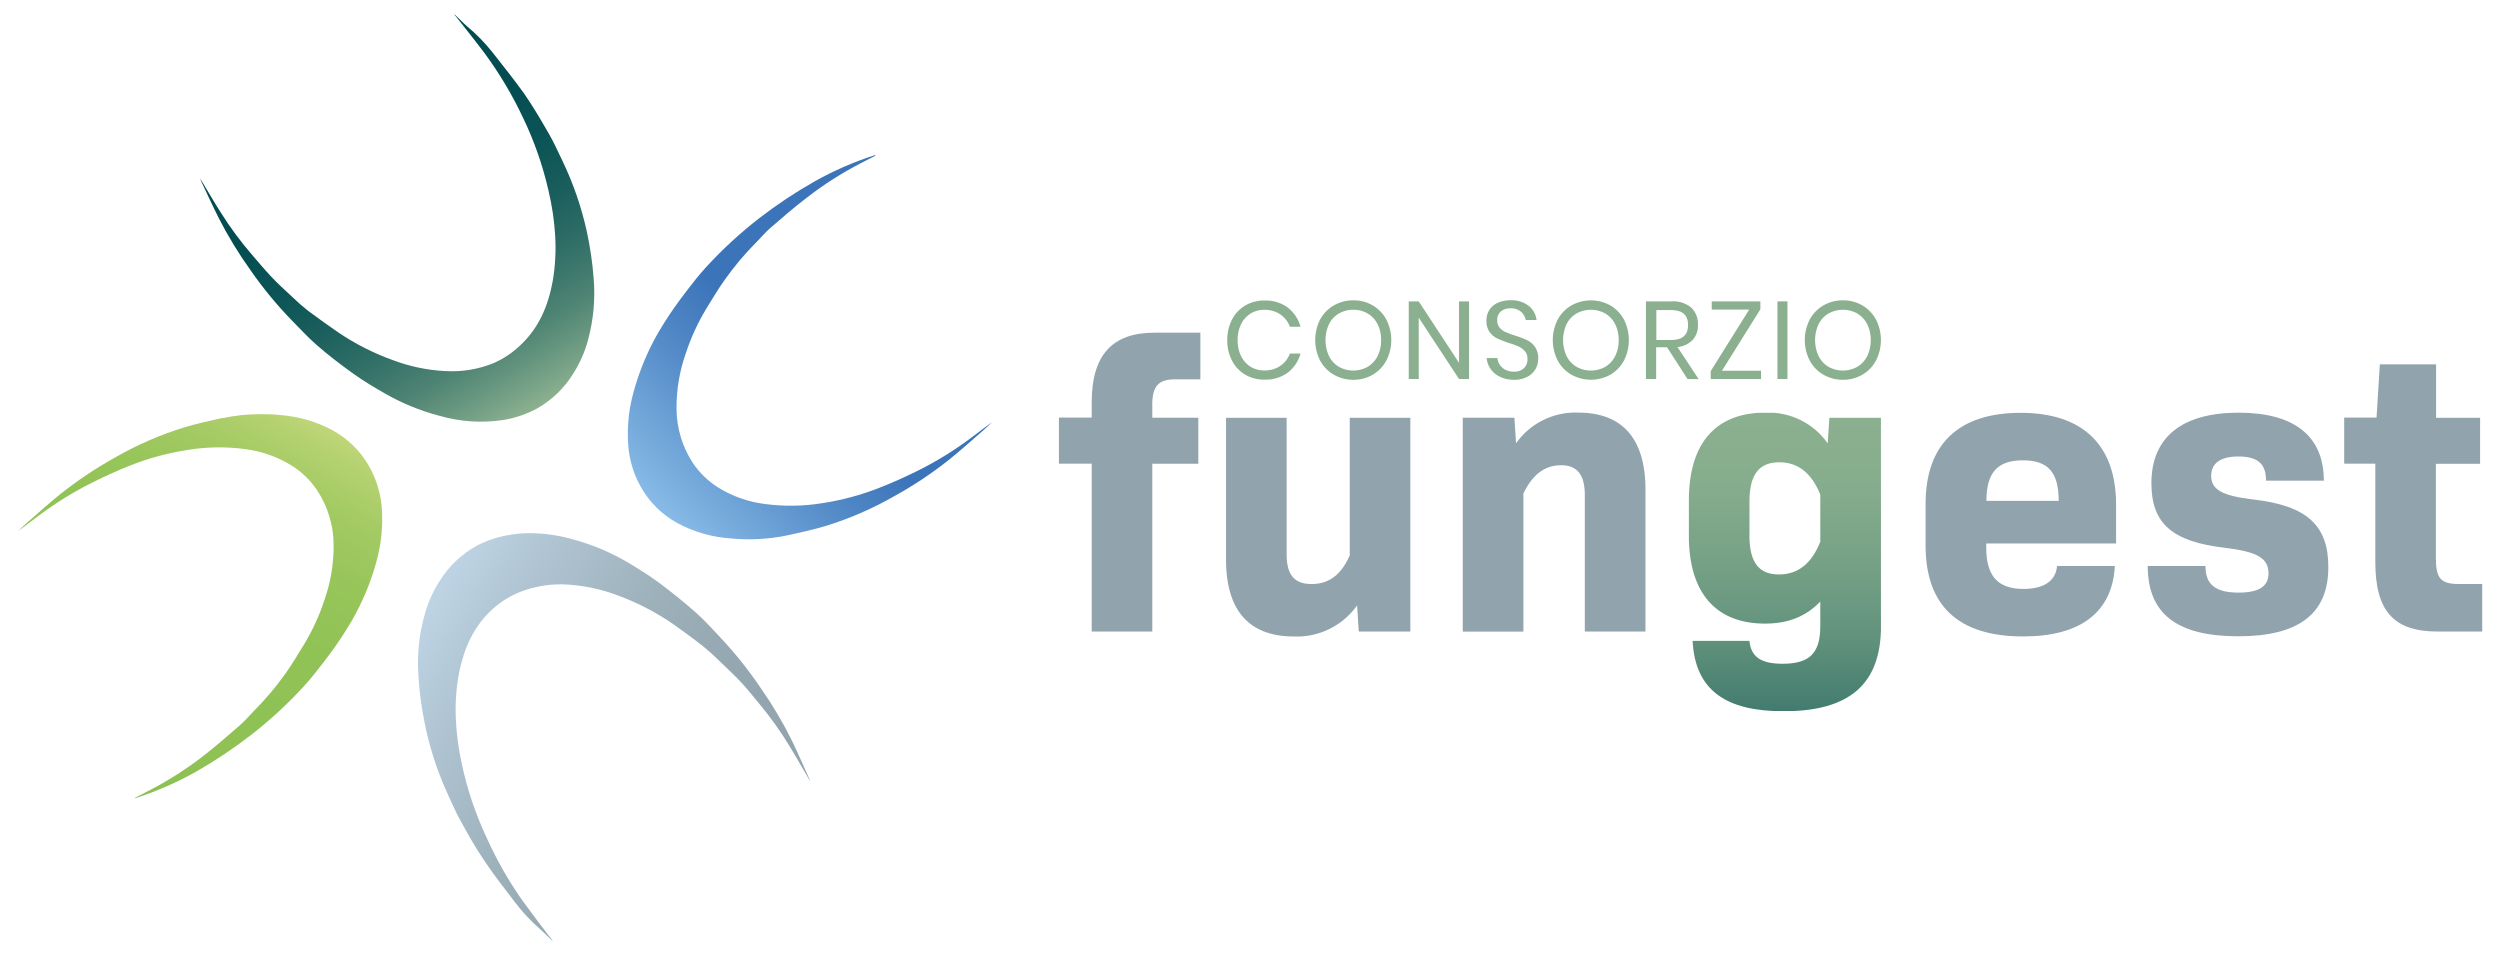
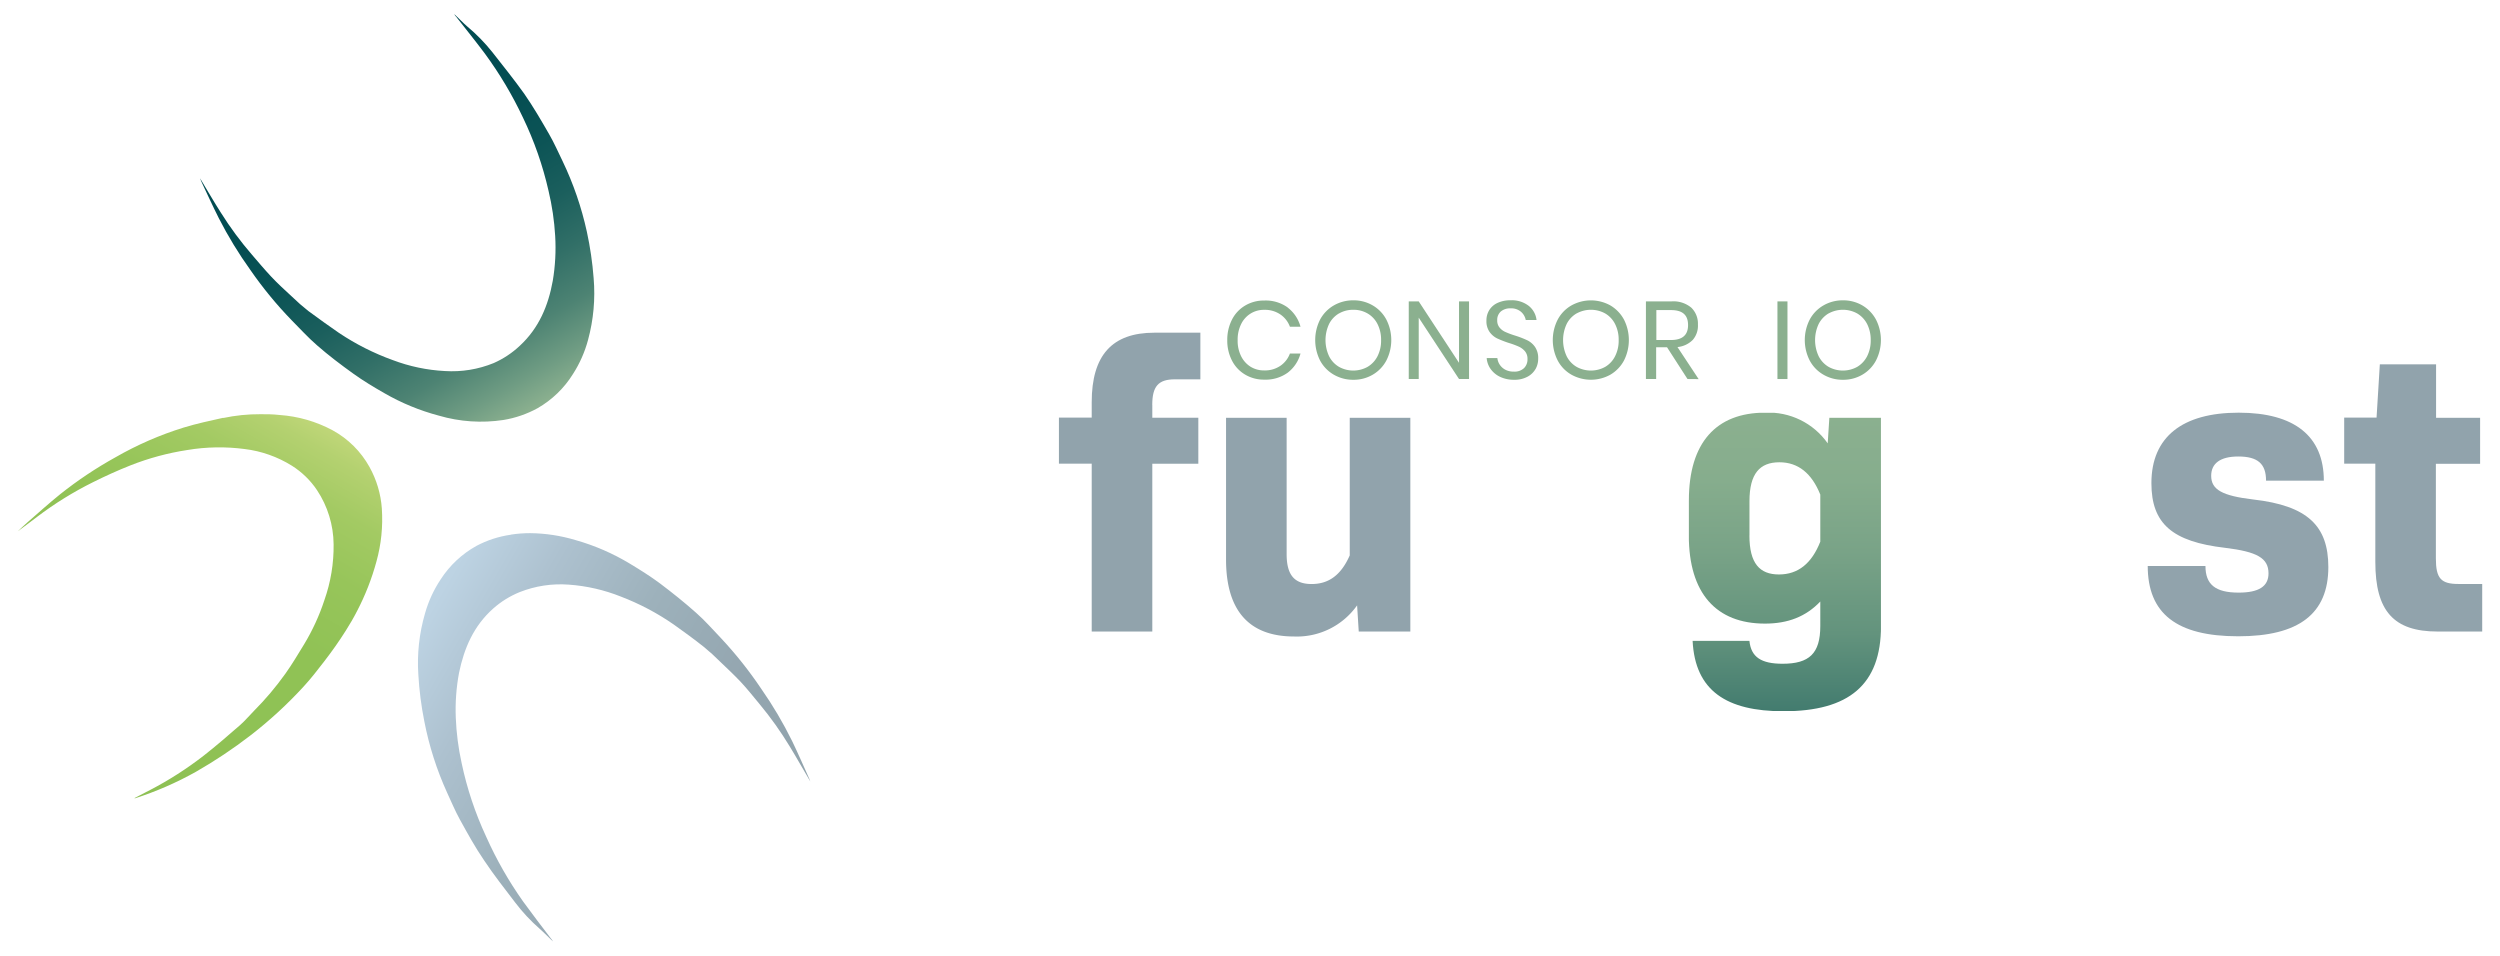
<svg xmlns="http://www.w3.org/2000/svg" id="aae018ed-1526-4da6-98d3-af93c910d3e4" data-name="Layer 1" viewBox="0 0 488.89 186.86">
  <defs>
    <style>.ae3778e3-64db-4405-9644-875b33ab1dce{fill:none;}.a14044f5-005e-4b39-a21f-24e07957b917{clip-path:url(#bb1f0a08-a6c1-4122-8f51-eb46549c328b);}.f0a6959d-2676-4d0b-8e96-e395b5a4aada{fill:url(#b231ba1b-bf65-4923-9a7b-87f466800581);}.bd06a045-8517-43e6-a74d-8514c995957a{clip-path:url(#a7c6c030-5d48-4274-b552-8ee9a795806c);}.e03bf8a1-d35c-482f-9e2a-fcaa38e0b95e{fill:url(#ae67d7a3-f146-47d5-ae1c-2bb1694c9cc0);}.b9b6e85e-db08-4961-b3dc-7afe147d41ca{clip-path:url(#a967ce72-b021-4a3e-8303-761775930185);}.a7f17544-2f8f-4879-ab4c-15cae5f2174c{fill:url(#a13b2f5c-6ff9-435a-9a2e-2d83f586450a);}.b5759fee-310d-46cb-b69c-54da6a101096{clip-path:url(#b569d3ce-7ff7-4350-9957-047a0e742fd2);}.f8421829-8ec2-4637-81fe-0b2b378569e3{fill:url(#aab651cf-6769-4be3-a68e-0fe3d0b8e4f8);}.a03e10d4-039c-4b87-8d85-2600266ba957{clip-path:url(#edeea50e-8588-4219-bab0-8496c00cb5a4);}.bce905ff-d6a8-4f6b-8ed6-0d31c7fbcb11{fill:#8bb08f;}.b852cff8-c5c6-46d0-b1c1-e91284978642{fill:#91a3ac;}.e1dedcf5-fe92-4b14-972a-ce4a9e34e120{clip-path:url(#a11637a9-2937-4c75-baf1-01a4eb7bab79);}.a0f1c03f-f1c8-465e-b162-977f87310687{fill:url(#b5d14d07-55d4-424e-8b9b-cdba8e7b9cf8);}</style>
    <clipPath id="bb1f0a08-a6c1-4122-8f51-eb46549c328b">
      <path class="ae3778e3-64db-4405-9644-875b33ab1dce" d="M99.88,104.57a20.49,20.49,0,0,0-6.71,2.18,19.71,19.71,0,0,0-7,6.56,23.61,23.61,0,0,0-3.05,6.63,34.5,34.5,0,0,0-1.31,12,65.13,65.13,0,0,0,1.17,9.13A62.21,62.21,0,0,0,87.43,155c.82,1.77,1.57,3.58,2.51,5.28,1.5,2.72,3,5.45,4.75,8,1.89,2.84,4,5.51,6.07,8.23a34.75,34.75,0,0,0,4.79,5.13l.58.53,2,1.93a1.92,1.92,0,0,0-.4-.58c-1.83-2.41-3.68-4.8-5.45-7.25a74.36,74.36,0,0,1-7.21-12.66,66.48,66.48,0,0,1-4.8-14.41,50.56,50.56,0,0,1-1.14-8.85,39.43,39.43,0,0,1,.63-8.74c1-4.87,2.88-9.22,6.68-12.6a18,18,0,0,1,5.21-3.23,21.66,21.66,0,0,1,9.59-1.45,34,34,0,0,1,10.16,2.33,48.59,48.59,0,0,1,10.4,5.5c2,1.42,4,2.88,5.91,4.4a41.27,41.27,0,0,1,3.1,2.82c1.38,1.32,2.78,2.63,4.07,4s2.44,2.86,3.65,4.3a68.39,68.39,0,0,1,5.93,8.33c1.36,2.22,2.62,4.5,4,6.81-.08-.21-.13-.38-.2-.53-1.11-2.45-2.17-4.92-3.34-7.34a77.84,77.84,0,0,0-6.06-10.26,78.79,78.79,0,0,0-7.86-9.89c-1.62-1.69-3.16-3.47-4.91-5-2.25-2-4.61-3.89-7-5.69-1.89-1.41-3.89-2.66-5.91-3.88a43.37,43.37,0,0,0-10.62-4.61,32.09,32.09,0,0,0-8.88-1.36,24.75,24.75,0,0,0-3.73.28" />
    </clipPath>
    <linearGradient id="b231ba1b-bf65-4923-9a7b-87f466800581" x1="3.48" y1="184.17" x2="4.48" y2="184.17" gradientTransform="matrix(0, 82.44, 82.44, 0, -15062.55, -187.19)" gradientUnits="userSpaceOnUse">
      <stop offset="0" stop-color="#bdd3e3" />
      <stop offset="0.01" stop-color="#bdd3e3" />
      <stop offset="0.21" stop-color="#adc1cf" />
      <stop offset="0.46" stop-color="#9db1bb" />
      <stop offset="0.73" stop-color="#94a6b0" />
      <stop offset="1" stop-color="#91a3ac" />
    </linearGradient>
    <clipPath id="a7c6c030-5d48-4274-b552-8ee9a795806c">
      <path class="ae3778e3-64db-4405-9644-875b33ab1dce" d="M88.83,2.75a1.81,1.81,0,0,0,.42.58c1.86,2.38,3.76,4.73,5.57,7.15A75.32,75.32,0,0,1,102.27,23a67.34,67.34,0,0,1,5,14.32,50.71,50.71,0,0,1,1.3,8.83,38.86,38.86,0,0,1-.47,8.75c-.88,4.89-2.72,9.27-6.45,12.72A18.13,18.13,0,0,1,96.55,71,21.61,21.61,0,0,1,87,72.56a33.71,33.71,0,0,1-10.19-2.14,48.47,48.47,0,0,1-10.51-5.31c-2-1.38-4-2.81-6-4.29a39.36,39.36,0,0,1-3.15-2.76c-1.41-1.3-2.83-2.59-4.15-4s-2.49-2.82-3.72-4.24a66.85,66.85,0,0,1-6.08-8.22c-1.4-2.19-2.7-4.45-4.08-6.73.08.21.13.37.2.52,1.15,2.43,2.26,4.88,3.47,7.28A79.47,79.47,0,0,0,49,52.85a77.32,77.32,0,0,0,8,9.74c1.65,1.66,3.23,3.41,5,4.94,2.28,2,4.67,3.8,7.12,5.56,1.91,1.37,3.94,2.59,6,3.77a43.7,43.7,0,0,0,10.7,4.42,29.3,29.3,0,0,0,12.63.85,20.88,20.88,0,0,0,6.67-2.3,19.65,19.65,0,0,0,6.93-6.69A23.55,23.55,0,0,0,115,66.46a34.83,34.83,0,0,0,1.09-12.06,66.31,66.31,0,0,0-1.33-9.1,63.1,63.1,0,0,0-4.75-13.8c-.85-1.75-1.64-3.55-2.61-5.23-1.55-2.7-3.12-5.4-4.89-7.95-2-2.79-4.12-5.43-6.23-8.12a34.7,34.7,0,0,0-4.88-5l-.58-.52Z" />
    </clipPath>
    <linearGradient id="ae67d7a3-f146-47d5-ae1c-2bb1694c9cc0" x1="3.48" y1="184.13" x2="4.48" y2="184.13" gradientTransform="matrix(0, -74.93, -74.93, 0, 13874.37, 349.03)" gradientUnits="userSpaceOnUse">
      <stop offset="0" stop-color="#8bb08f" />
      <stop offset="0.08" stop-color="#6f9c83" />
      <stop offset="0.19" stop-color="#4d8373" />
      <stop offset="0.32" stop-color="#316f67" />
      <stop offset="0.45" stop-color="#1b5f5d" />
      <stop offset="0.59" stop-color="#0c5456" />
      <stop offset="0.76" stop-color="#034d52" />
      <stop offset="1" stop-color="#004b51" />
    </linearGradient>
    <clipPath id="a967ce72-b021-4a3e-8303-761775930185">
      <path class="ae3778e3-64db-4405-9644-875b33ab1dce" d="M43.66,81.7c-2.6.58-5.22,1.14-7.77,1.92a66,66,0,0,0-13.3,5.8,78.08,78.08,0,0,0-10.8,7.21c-2.22,1.79-4.34,3.71-6.49,5.58-.63.55-1.22,1.13-1.82,1.69C4.74,103,6,102,7.22,101.1a68.38,68.38,0,0,1,11-6.82C20.59,93.1,23,92,25.53,91a51.48,51.48,0,0,1,11.12-3,37.82,37.82,0,0,1,11.19-.19,22.61,22.61,0,0,1,9.25,3.27A16.48,16.48,0,0,1,62,95.86a19.46,19.46,0,0,1,3.24,10.58,31.57,31.57,0,0,1-1.81,10.94,41.84,41.84,0,0,1-3.95,8.6c-1.19,1.94-2.35,3.91-3.67,5.76A58,58,0,0,1,49.68,139c-.91.91-1.72,1.91-2.68,2.75-2.36,2.06-4.73,4.12-7.2,6.05a69.19,69.19,0,0,1-10.45,6.69l-3.06,1.58c.06,0,.09.06.1.05a65,65,0,0,0,11.92-5.19A93.52,93.52,0,0,0,49,143.8a82.8,82.8,0,0,0,10.41-9.58c1.42-1.54,2.71-3.22,4-4.89,1.49-1.93,2.9-3.92,4.21-6,.79-1.25,1.54-2.52,2.21-3.84a48.31,48.31,0,0,0,3.78-9.66,30.93,30.93,0,0,0,1.06-10.39,19.51,19.51,0,0,0-2.42-8.13,18.23,18.23,0,0,0-7.2-7.16,25.63,25.63,0,0,0-10.41-3C53.4,81,52.16,81,50.92,81a34.21,34.21,0,0,0-7.26.74" />
    </clipPath>
    <linearGradient id="a13b2f5c-6ff9-435a-9a2e-2d83f586450a" x1="3.48" y1="184.18" x2="4.48" y2="184.18" gradientTransform="matrix(-81.66, 0, 0, 81.66, 365.77, -14920.8)" gradientUnits="userSpaceOnUse">
      <stop offset="0" stop-color="#bfd678" />
      <stop offset="0.05" stop-color="#b4d170" />
      <stop offset="0.16" stop-color="#a3ca63" />
      <stop offset="0.3" stop-color="#97c55a" />
      <stop offset="0.49" stop-color="#90c255" />
      <stop offset="1" stop-color="#8ec154" />
    </linearGradient>
    <clipPath id="b569d3ce-7ff7-4350-9957-047a0e742fd2">
-       <path class="ae3778e3-64db-4405-9644-875b33ab1dce" d="M171.14,30.32a64.06,64.06,0,0,0-11.92,5.2,91.3,91.3,0,0,0-10.71,7.12,83.62,83.62,0,0,0-10.41,9.58c-1.42,1.55-2.72,3.22-4,4.89-1.48,1.94-2.9,3.92-4.2,6-.79,1.25-1.55,2.53-2.22,3.84a49,49,0,0,0-3.77,9.67A30.37,30.37,0,0,0,122.85,87a19.55,19.55,0,0,0,2.42,8.14,18.24,18.24,0,0,0,7.19,7.15,25.52,25.52,0,0,0,10.42,3,36.79,36.79,0,0,0,11-.58c2.61-.57,5.23-1.14,7.78-1.91A66.54,66.54,0,0,0,174.93,97a76,76,0,0,0,10.8-7.21c2.22-1.79,4.34-3.71,6.5-5.58.62-.54,1.21-1.13,1.82-1.69-1.27.92-2.51,1.86-3.75,2.8a67.86,67.86,0,0,1-11,6.82c-2.4,1.19-4.84,2.28-7.33,3.25a51.5,51.5,0,0,1-11.12,3,38.16,38.16,0,0,1-11.19.18,22.59,22.59,0,0,1-9.26-3.26,16.73,16.73,0,0,1-4.89-4.74A19.52,19.52,0,0,1,132.3,80a31.79,31.79,0,0,1,1.82-10.93,42.66,42.66,0,0,1,3.94-8.61c1.2-1.94,2.35-3.91,3.68-5.76a57.06,57.06,0,0,1,6.1-7.26c.91-.9,1.72-1.91,2.68-2.75,2.37-2.06,4.74-4.12,7.21-6A68.27,68.27,0,0,1,168.17,32c1-.53,2-1.05,3.07-1.58l-.1-.06h0" />
-     </clipPath>
+       </clipPath>
    <linearGradient id="aab651cf-6769-4be3-a68e-0fe3d0b8e4f8" x1="3.48" y1="184.17" x2="4.48" y2="184.17" gradientTransform="matrix(78.99, 0, 0, -78.99, -159.53, 14615.49)" gradientUnits="userSpaceOnUse">
      <stop offset="0" stop-color="#87bae6" />
      <stop offset="0" stop-color="#87bae6" />
      <stop offset="0.32" stop-color="#5188c6" />
      <stop offset="0.49" stop-color="#3b74b9" />
      <stop offset="1" stop-color="#3b74b9" />
    </linearGradient>
    <clipPath id="edeea50e-8588-4219-bab0-8496c00cb5a4">
      <rect class="ae3778e3-64db-4405-9644-875b33ab1dce" x="3.48" y="2.75" width="481.94" height="181.36" />
    </clipPath>
    <clipPath id="a11637a9-2937-4c75-baf1-01a4eb7bab79">
      <path class="ae3778e3-64db-4405-9644-875b33ab1dce" d="M342.12,104.68V98c0-5.36,2-7.6,5.85-7.6,3.68,0,6.33,2.16,8,6.32v9.21c-1.68,4.25-4.33,6.41-8.09,6.41s-5.77-2.16-5.77-7.61m-11.85-6.81v6.81c0,11.3,5.36,17.22,14.89,17.22,4.49,0,8-1.36,10.82-4.32v4.8c0,5.37-2.16,7.37-7.37,7.37-4.16,0-6.17-1.28-6.49-4.48H331c.48,9.77,6.65,13.77,17.78,13.77,12.81,0,19.06-5.2,19.06-16.66V81.7H357.74l-.32,5a14.13,14.13,0,0,0-12.26-6c-9.53,0-14.89,5.85-14.89,17.14" />
    </clipPath>
    <linearGradient id="b5d14d07-55d4-424e-8b9b-cdba8e7b9cf8" x1="3.48" y1="184.11" x2="4.48" y2="184.11" gradientTransform="matrix(0, 106.82, 106.82, 0, -19318, -290.61)" gradientUnits="userSpaceOnUse">
      <stop offset="0" stop-color="#8bb08f" />
      <stop offset="0.12" stop-color="#86ad8d" />
      <stop offset="0.25" stop-color="#79a387" />
      <stop offset="0.4" stop-color="#63937d" />
      <stop offset="0.54" stop-color="#437c6f" />
      <stop offset="0.69" stop-color="#1b5f5d" />
      <stop offset="0.78" stop-color="#004b51" />
      <stop offset="1" stop-color="#004b51" />
    </linearGradient>
  </defs>
  <g class="a14044f5-005e-4b39-a21f-24e07957b917">
    <rect class="f0a6959d-2676-4d0b-8e96-e395b5a4aada" x="66.17" y="90.95" width="107.57" height="106.5" transform="translate(-64.9 175.99) rotate(-60)" />
  </g>
  <g class="bd06a045-8517-43e6-a74d-8514c995957a">
    <rect class="e03bf8a1-d35c-482f-9e2a-fcaa38e0b95e" x="24.27" y="-11.21" width="107.03" height="108.05" transform="translate(-10.98 44.63) rotate(-30)" />
  </g>
  <g class="b9b6e85e-db08-4961-b3dc-7afe147d41ca">
    <rect class="a7f17544-2f8f-4879-ab4c-15cae5f2174c" x="-11.2" y="68.8" width="100.84" height="99.49" transform="translate(-83.05 93.24) rotate(-60)" />
  </g>
  <g class="b5759fee-310d-46cb-b69c-54da6a101096">
    <rect class="f8421829-8ec2-4637-81fe-0b2b378569e3" x="106.41" y="16.08" width="103.8" height="103.8" transform="translate(-1.7 131.85) rotate(-45)" />
  </g>
  <g class="a03e10d4-039c-4b87-8d85-2600266ba957">
    <path class="bce905ff-d6a8-4f6b-8ed6-0d31c7fbcb11" d="M251.82,60.15a7,7,0,0,1,2.5,3.74h-2.07a5,5,0,0,0-1.87-2.4,5.38,5.38,0,0,0-3.16-.9,4.9,4.9,0,0,0-2.66.73,5,5,0,0,0-1.85,2.06,6.84,6.84,0,0,0-.68,3.16,6.7,6.7,0,0,0,.68,3.12,5.08,5.08,0,0,0,1.85,2.06,5,5,0,0,0,2.66.72,5.38,5.38,0,0,0,3.16-.9,5,5,0,0,0,1.87-2.4h2.07a7,7,0,0,1-2.5,3.74,7.37,7.37,0,0,1-4.58,1.36,7.14,7.14,0,0,1-3.77-1,6.72,6.72,0,0,1-2.55-2.73,8.5,8.5,0,0,1-.92-4,8.64,8.64,0,0,1,.92-4,6.69,6.69,0,0,1,2.55-2.74,7.14,7.14,0,0,1,3.77-1,7.37,7.37,0,0,1,4.58,1.36" />
    <path class="bce905ff-d6a8-4f6b-8ed6-0d31c7fbcb11" d="M268.45,59.73a7,7,0,0,1,2.66,2.77,8.79,8.79,0,0,1,0,8,7,7,0,0,1-2.66,2.77,7.34,7.34,0,0,1-3.79,1,7.54,7.54,0,0,1-3.83-1,7,7,0,0,1-2.68-2.77,8.88,8.88,0,0,1,0-8,7.07,7.07,0,0,1,2.68-2.77,7.54,7.54,0,0,1,3.83-1,7.34,7.34,0,0,1,3.79,1m-6.6,1.56a5,5,0,0,0-1.94,2.07,7.44,7.44,0,0,0,0,6.3,5,5,0,0,0,1.94,2.08,5.75,5.75,0,0,0,5.59,0,5.07,5.07,0,0,0,1.94-2.08,6.66,6.66,0,0,0,.7-3.13,6.72,6.72,0,0,0-.7-3.16,5,5,0,0,0-1.94-2.07,5.41,5.41,0,0,0-2.78-.72,5.47,5.47,0,0,0-2.81.72" />
    <polygon class="bce905ff-d6a8-4f6b-8ed6-0d31c7fbcb11" points="287.28 74.12 285.32 74.12 277.44 62.12 277.44 74.12 275.49 74.12 275.49 58.94 277.44 58.94 285.32 70.95 285.32 58.94 287.28 58.94 287.28 74.12" />
    <path class="bce905ff-d6a8-4f6b-8ed6-0d31c7fbcb11" d="M300.27,72.18a3.89,3.89,0,0,1-1.58,1.5,5.29,5.29,0,0,1-2.6.59,6.32,6.32,0,0,1-2.68-.55,4.76,4.76,0,0,1-1.87-1.51,4.23,4.23,0,0,1-.81-2.19h2.09a2.85,2.85,0,0,0,.44,1.26,3,3,0,0,0,1.08,1,3.41,3.41,0,0,0,1.69.39,2.68,2.68,0,0,0,2-.68,2.39,2.39,0,0,0,.68-1.77,2.3,2.3,0,0,0-.48-1.51,3.47,3.47,0,0,0-1.19-.91,15.62,15.62,0,0,0-1.94-.72,21.15,21.15,0,0,1-2.32-.9,4,4,0,0,1-1.48-1.26,3.66,3.66,0,0,1-.62-2.21,3.83,3.83,0,0,1,.57-2.09,3.71,3.71,0,0,1,1.64-1.4,5.92,5.92,0,0,1,2.51-.5,5.42,5.42,0,0,1,3.55,1.09,4.15,4.15,0,0,1,1.53,2.77h-2.11a2.83,2.83,0,0,0-.92-1.6,2.94,2.94,0,0,0-2.05-.68,2.82,2.82,0,0,0-1.9.61,2.18,2.18,0,0,0-.71,1.73,2.12,2.12,0,0,0,.47,1.43,3.08,3.08,0,0,0,1.15.86,16.56,16.56,0,0,0,1.89.7,18.77,18.77,0,0,1,2.36.91,4,4,0,0,1,1.52,1.3,3.87,3.87,0,0,1,.62,2.32,4.1,4.1,0,0,1-.51,2" />
    <path class="bce905ff-d6a8-4f6b-8ed6-0d31c7fbcb11" d="M314.92,59.73a7.16,7.16,0,0,1,2.66,2.77,8.88,8.88,0,0,1,0,8,7.09,7.09,0,0,1-2.66,2.77,7.83,7.83,0,0,1-7.62,0,6.87,6.87,0,0,1-2.68-2.77,8.79,8.79,0,0,1,0-8,6.94,6.94,0,0,1,2.68-2.77,7.83,7.83,0,0,1,7.62,0m-6.61,1.56a5,5,0,0,0-1.94,2.07,7.44,7.44,0,0,0,0,6.3,5,5,0,0,0,1.94,2.08,5.77,5.77,0,0,0,5.6,0,5,5,0,0,0,1.93-2.08,6.66,6.66,0,0,0,.7-3.13,6.72,6.72,0,0,0-.7-3.16,5,5,0,0,0-1.93-2.07,5.8,5.8,0,0,0-5.6,0" />
    <path class="bce905ff-d6a8-4f6b-8ed6-0d31c7fbcb11" d="M330,74.12l-4-6.21h-2.13v6.21h-2V58.94h5a5.44,5.44,0,0,1,3.88,1.23,4.35,4.35,0,0,1,1.29,3.29,4.24,4.24,0,0,1-1,3,4.87,4.87,0,0,1-3,1.41l4.14,6.27Zm-6.09-7.63h2.86q3.35,0,3.34-2.92c0-2-1.11-2.93-3.34-2.93h-2.86Z" />
-     <polygon class="bce905ff-d6a8-4f6b-8ed6-0d31c7fbcb11" points="336.74 72.5 344.38 72.5 344.38 74.12 334.54 74.12 334.54 72.57 342.06 60.55 334.74 60.55 334.74 58.94 344.25 58.94 344.25 60.49 336.74 72.5" />
    <rect class="bce905ff-d6a8-4f6b-8ed6-0d31c7fbcb11" x="347.59" y="58.94" width="1.96" height="15.18" />
    <path class="bce905ff-d6a8-4f6b-8ed6-0d31c7fbcb11" d="M364.2,59.73a7.09,7.09,0,0,1,2.66,2.77,8.79,8.79,0,0,1,0,8,7,7,0,0,1-2.66,2.77,7.38,7.38,0,0,1-3.8,1,7.48,7.48,0,0,1-3.82-1,6.94,6.94,0,0,1-2.68-2.77,8.79,8.79,0,0,1,0-8,7,7,0,0,1,2.68-2.77,7.48,7.48,0,0,1,3.82-1,7.38,7.38,0,0,1,3.8,1m-6.61,1.56a5.11,5.11,0,0,0-1.94,2.07,7.44,7.44,0,0,0,0,6.3,5.07,5.07,0,0,0,1.94,2.08,5.77,5.77,0,0,0,5.6,0,5.13,5.13,0,0,0,1.94-2.08,6.78,6.78,0,0,0,.7-3.13,6.85,6.85,0,0,0-.7-3.16,5.11,5.11,0,0,0-1.94-2.07,5.8,5.8,0,0,0-5.6,0" />
    <path class="b852cff8-c5c6-46d0-b1c1-e91284978642" d="M225.34,79.21v2.48h9v9h-9V123.5H213.49V90.67h-6.41v-9h6.41v-3c0-9.21,4-13.61,12.25-13.61h9v9.12h-5c-3.21,0-4.41,1.37-4.41,5" />
    <path class="b852cff8-c5c6-46d0-b1c1-e91284978642" d="M275.8,81.7v41.8H265.71l-.32-5.12a14.42,14.42,0,0,1-12.33,6.09c-8.74,0-13.3-5-13.3-15.06V81.7h11.85v26.67c0,4.08,1.52,5.84,4.89,5.84,3.2,0,5.69-1.6,7.45-5.6V81.7Z" />
-     <path class="b852cff8-c5c6-46d0-b1c1-e91284978642" d="M321.78,95.79V123.5H309.92V96.83c0-3.92-1.44-5.85-4.64-5.85s-5.61,1.85-7.37,5.53v27H286.05V81.69h10.1l.32,5a14.23,14.23,0,0,1,12.17-6c8.65,0,13.14,5.13,13.14,15.06" />
  </g>
  <g class="e1dedcf5-fe92-4b14-972a-ce4a9e34e120">
    <rect class="a0f1c03f-f1c8-465e-b162-977f87310687" x="330.27" y="80.73" width="37.56" height="58.31" />
  </g>
  <g class="a03e10d4-039c-4b87-8d85-2600266ba957">
-     <path class="b852cff8-c5c6-46d0-b1c1-e91284978642" d="M388.42,107.08c0,5.45,2.16,8.09,7.29,8.09,4,0,6.32-1.6,6.56-4.48h11.3c-.48,9-6.65,13.77-17.94,13.77-12.66,0-19.07-6-19.07-17.78V98.52c0-11.62,6.41-17.79,18.59-17.79s18.66,6.33,18.66,17.94v7.61H388.42Zm0-9.13h14.17c0-5.6-2.08-7.93-7-7.93s-7.13,2.33-7.13,7.93" />
    <path class="b852cff8-c5c6-46d0-b1c1-e91284978642" d="M420,110.69h11.29c0,3.6,1.92,5.2,6.49,5.2,3.92,0,5.84-1.2,5.84-3.76,0-3-2.24-4.24-8.49-5-10.33-1.2-14.41-4.72-14.41-12.65,0-9.05,6.08-13.78,17.06-13.78s16.66,4.65,16.66,13.3h-11.3c0-3.29-1.6-4.73-5.44-4.73-3.53,0-5.29,1.37-5.29,3.77,0,2.72,2.16,3.92,8.25,4.64,10.57,1.21,14.66,5.13,14.66,13.22,0,9.13-5.77,13.53-17.62,13.53-12.1,0-17.7-4.48-17.7-13.77" />
    <path class="b852cff8-c5c6-46d0-b1c1-e91284978642" d="M485.41,114.21v9.29h-8.73c-8.57,0-12.17-4-12.17-13.61V90.67h-6.09v-9h6.33l.64-10.42h11V81.7H485v9h-8.65v18.5c0,3.92,1,5,4.41,5Z" />
  </g>
</svg>